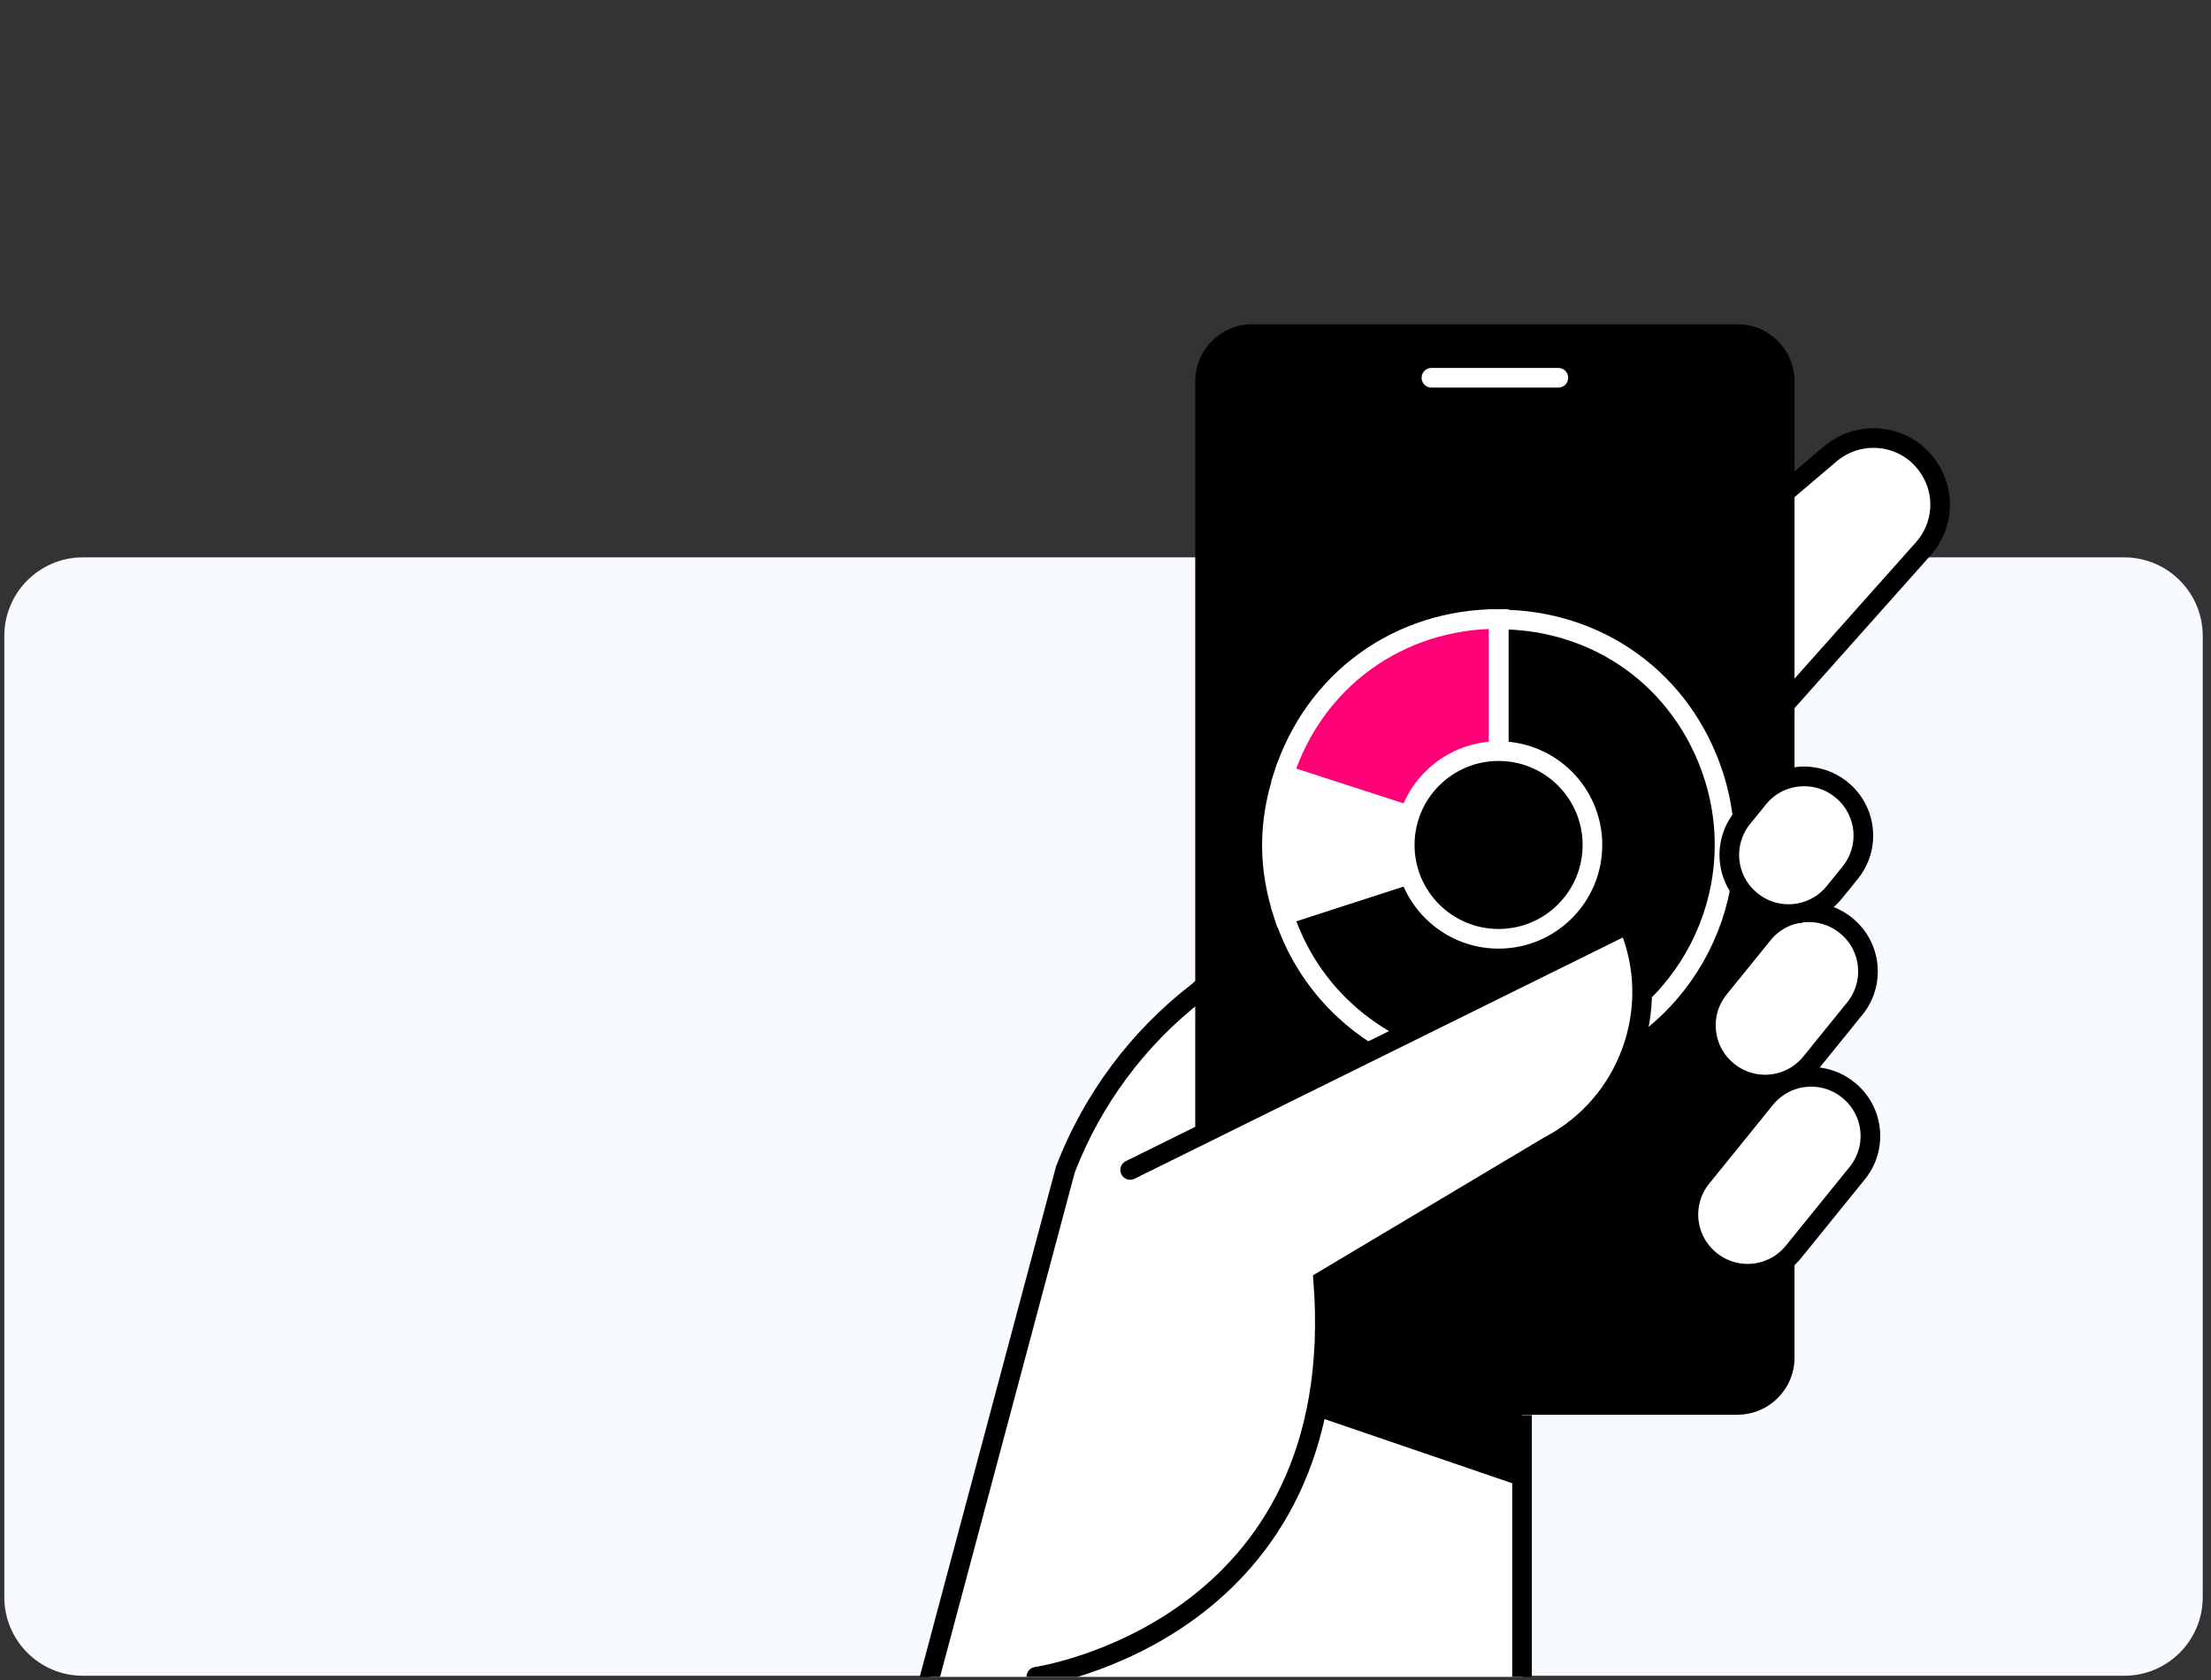
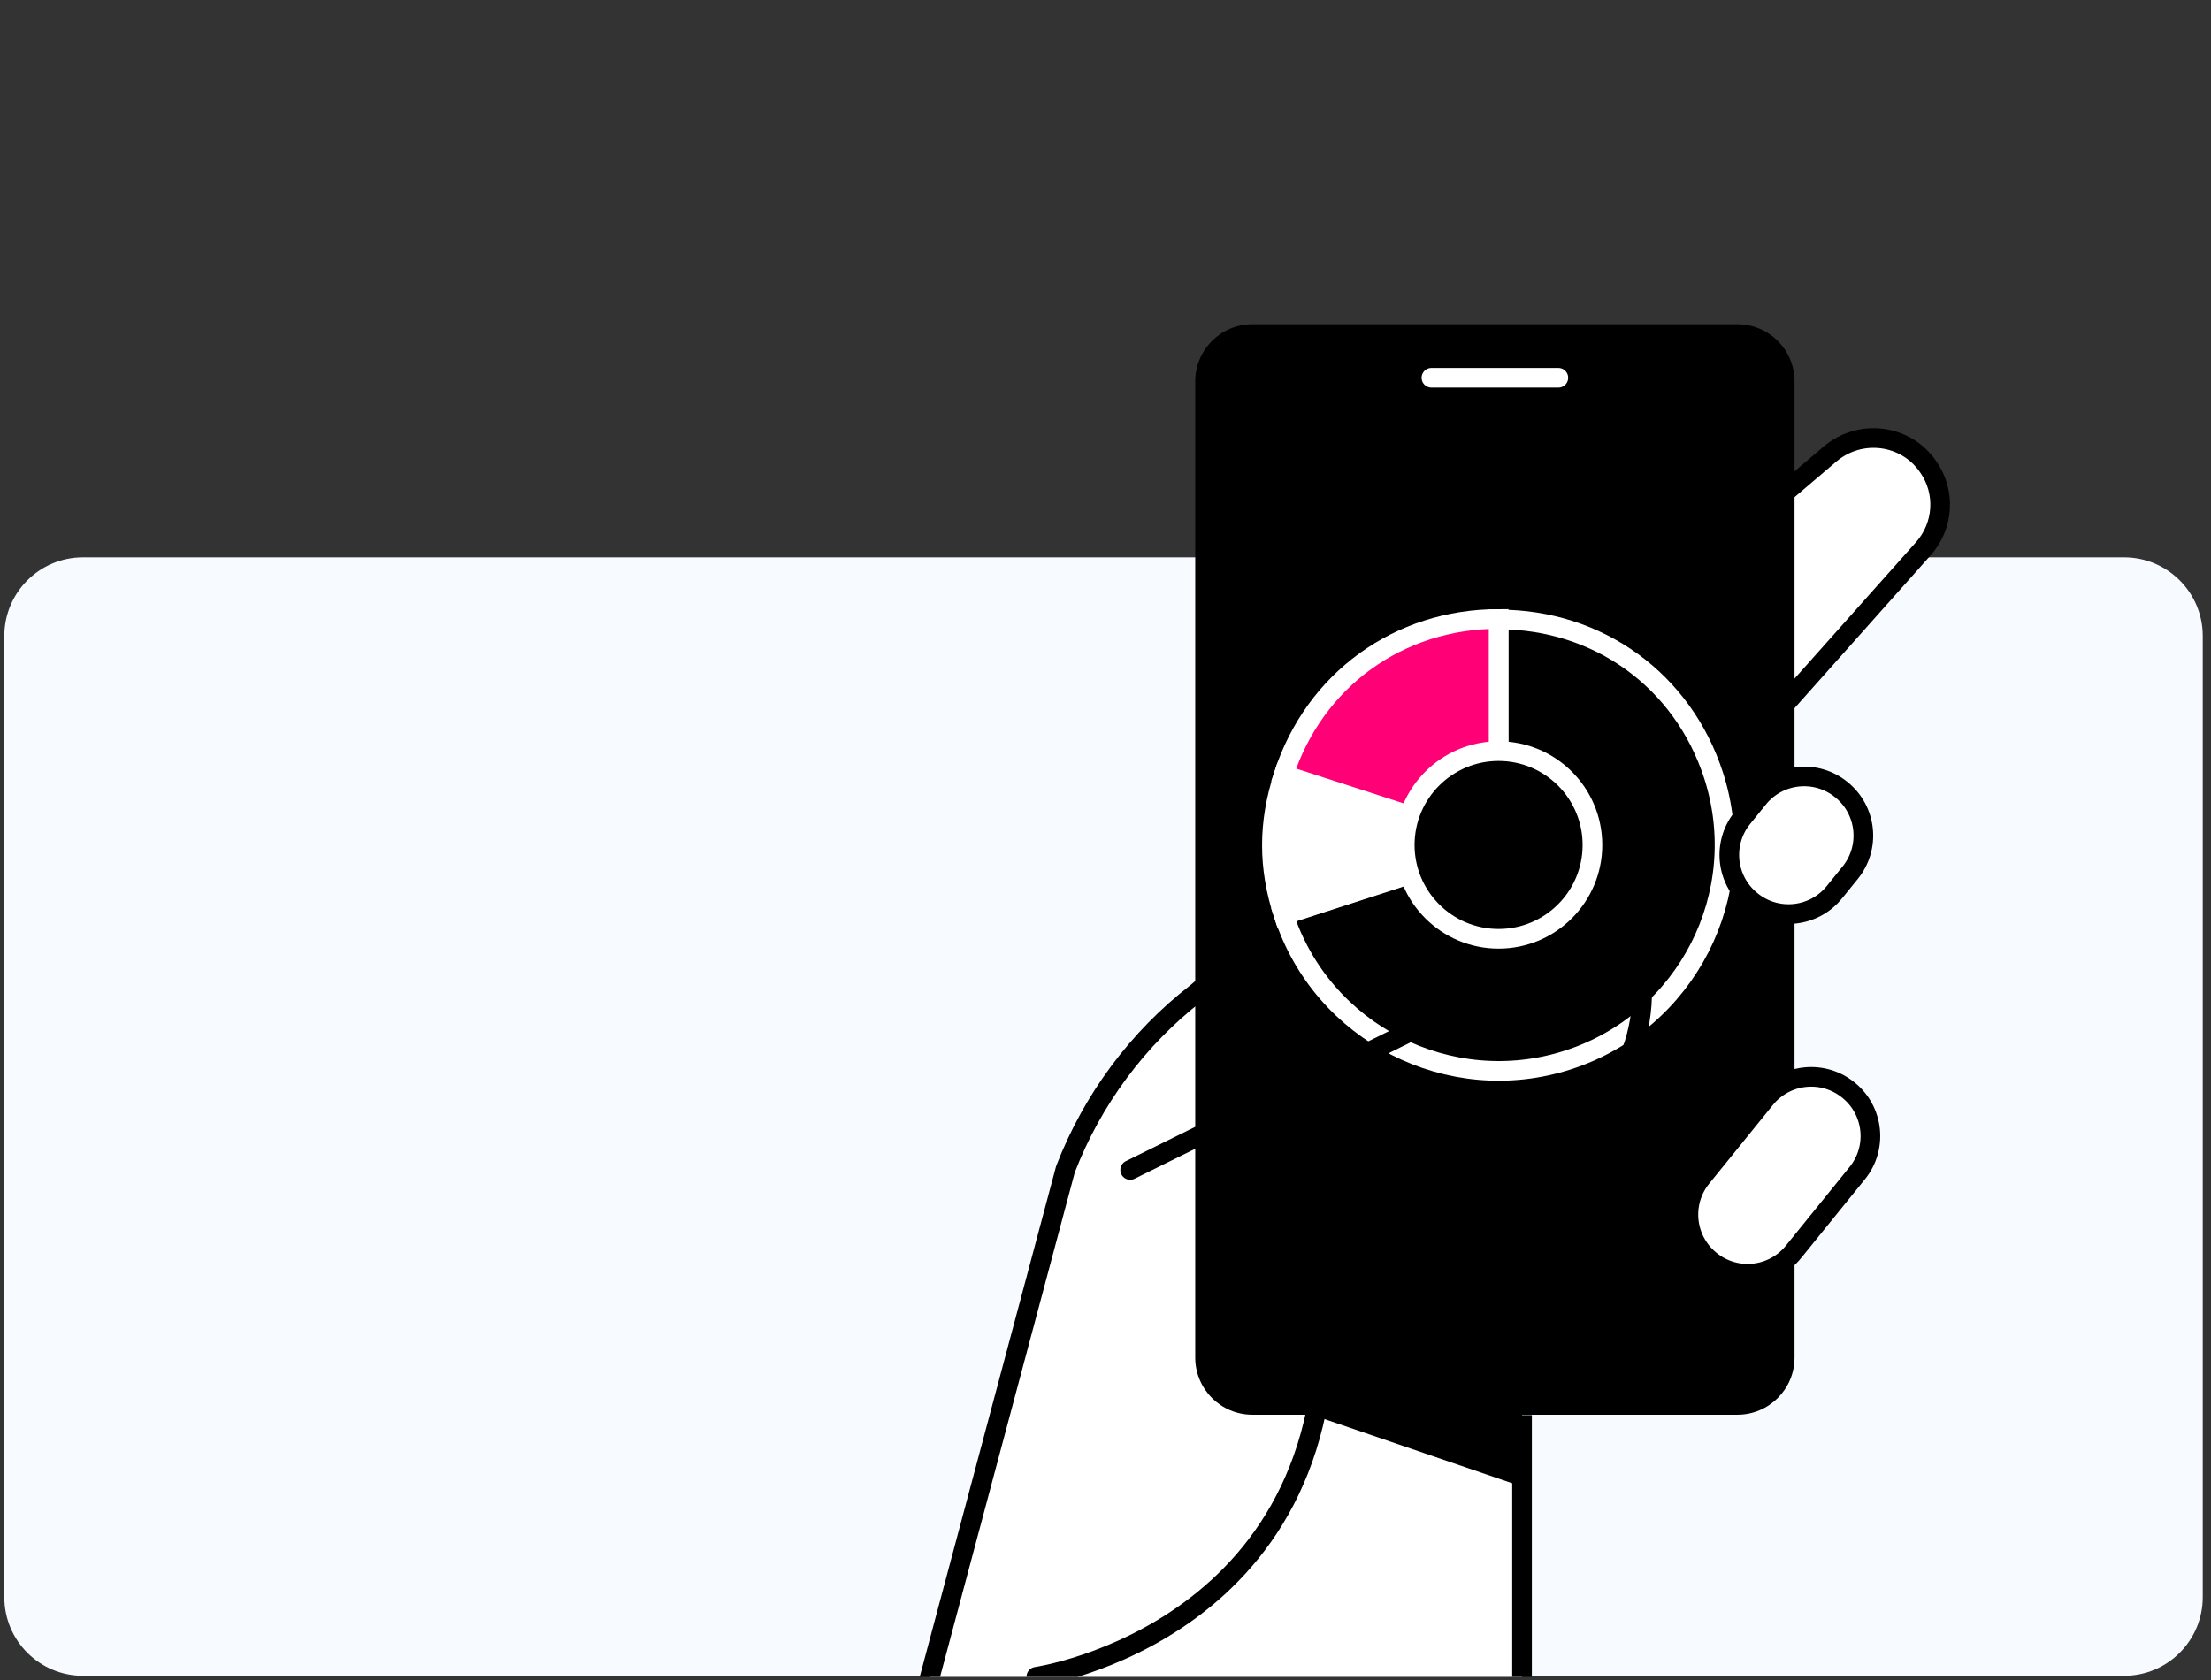
<svg xmlns="http://www.w3.org/2000/svg" width="225" height="171" viewBox="0 0 225 171" fill="none">
  <rect x="0" y="0" width="225" height="171" fill="#333333" stroke="none" />
  <g clip-path="url(#clip0_1300_1247)">
    <path d="M8.44 170.57L216.16 170.57C220.578 170.57 224.16 166.988 224.16 162.57V64.73C224.16 60.312 220.578 56.73 216.16 56.73L8.44 56.73C4.022 56.73 0.44 60.312 0.44 64.73V162.57C0.44 166.988 4.022 170.57 8.44 170.57Z" fill="#F7FAFF" />
    <path d="M157.339 98.963L195.716 55.866C197.802 53.524 198.021 50.085 196.228 47.524C193.96 44.195 189.314 43.61 186.241 46.207L121.778 101.048C115.778 105.694 111.169 111.914 108.425 119.011L81.864 218.485H154.888V144.035" fill="white" />
    <path d="M157.339 98.963L195.716 55.866C197.802 53.524 198.021 50.085 196.228 47.524C193.96 44.195 189.314 43.61 186.241 46.207L121.778 101.048C115.778 105.694 111.169 111.914 108.425 119.011L81.864 218.485H154.888V144.035" stroke="black" stroke-width="2" />
    <path d="M176.802 33H127.449C124.236 33 121.632 35.604 121.632 38.817V138.181C121.632 141.394 124.236 143.998 127.449 143.998H176.802C180.014 143.998 182.619 141.394 182.619 138.181V38.817C182.619 35.604 180.014 33 176.802 33Z" fill="black" />
    <path d="M152.503 86.005L130.627 93.091C134.53 105.158 147.522 111.783 159.589 107.88C171.656 103.977 178.28 90.986 174.378 78.918C171.245 69.265 162.67 63.051 152.503 63.051V86.056V86.005Z" fill="black" stroke="white" stroke-width="2" />
    <path d="M152.502 86.005L130.627 78.918C129.035 83.745 129.035 88.316 130.627 93.142L152.502 86.056V86.005Z" fill="white" stroke="white" stroke-width="2" />
    <path d="M152.503 86.005V63C142.335 63 133.76 69.213 130.627 78.867L152.503 85.954V86.005Z" fill="#FF0077" stroke="white" stroke-width="2" />
    <path d="M152.502 95.556C157.777 95.556 162.053 91.28 162.053 86.005C162.053 80.73 157.777 76.454 152.502 76.454C147.227 76.454 142.951 80.73 142.951 86.005C142.951 91.28 147.227 95.556 152.502 95.556Z" fill="black" stroke="white" stroke-width="2" />
    <path d="M145.668 38.451H158.583" stroke="white" stroke-width="2" stroke-miterlimit="10" stroke-linecap="round" />
-     <path d="M105.462 170.669C105.462 170.669 137.4 166.059 134.657 130.352L157.595 116.669C165.754 112.426 169.302 102.584 165.717 94.133C165.717 94.06 165.644 94.06 165.571 94.097L115.011 119.084" fill="white" />
    <path d="M105.462 170.669C105.462 170.669 137.4 166.059 134.657 130.352L157.595 116.669C165.754 112.426 169.302 102.584 165.717 94.133C165.717 94.06 165.644 94.06 165.571 94.097L115.011 119.084" stroke="black" stroke-width="2" stroke-linecap="round" />
    <path d="M133.486 143.998L154.888 151.315V143.998H133.486Z" fill="black" />
    <path d="M188.116 110.967L188.087 110.944C185.512 108.859 181.734 109.256 179.648 111.831L173.156 119.849C171.07 122.424 171.468 126.202 174.043 128.288L174.071 128.311C176.646 130.396 180.424 129.999 182.51 127.424L189.002 119.406C191.088 116.831 190.691 113.053 188.116 110.967Z" fill="white" stroke="black" stroke-width="2" />
-     <path d="M187.869 94.213L187.841 94.19C185.265 92.105 181.487 92.502 179.402 95.077L174.935 100.593C172.85 103.168 173.247 106.946 175.822 109.032L175.851 109.055C178.426 111.14 182.204 110.743 184.289 108.168L188.756 102.652C190.841 100.077 190.444 96.299 187.869 94.213Z" fill="white" stroke="black" stroke-width="2" />
    <path d="M187.398 80.387L187.37 80.364C184.795 78.279 181.017 78.676 178.931 81.251L177.32 83.241C175.234 85.816 175.631 89.594 178.206 91.68L178.235 91.703C180.81 93.788 184.588 93.391 186.674 90.816L188.285 88.826C190.371 86.251 189.973 82.472 187.398 80.387Z" fill="white" stroke="black" stroke-width="2" />
    <path d="M149.144 125.011L151.156 122.999" stroke="black" stroke-width="2" stroke-miterlimit="10" stroke-linecap="round" />
    <path d="M155.144 125.011L153.132 122.999" stroke="black" stroke-width="2" stroke-miterlimit="10" stroke-linecap="round" />
  </g>
  <defs>
    <clipPath id="clip0_1300_1247">
      <rect width="223.72" height="170.68" fill="white" transform="translate(0.44)" />
    </clipPath>
  </defs>
</svg>